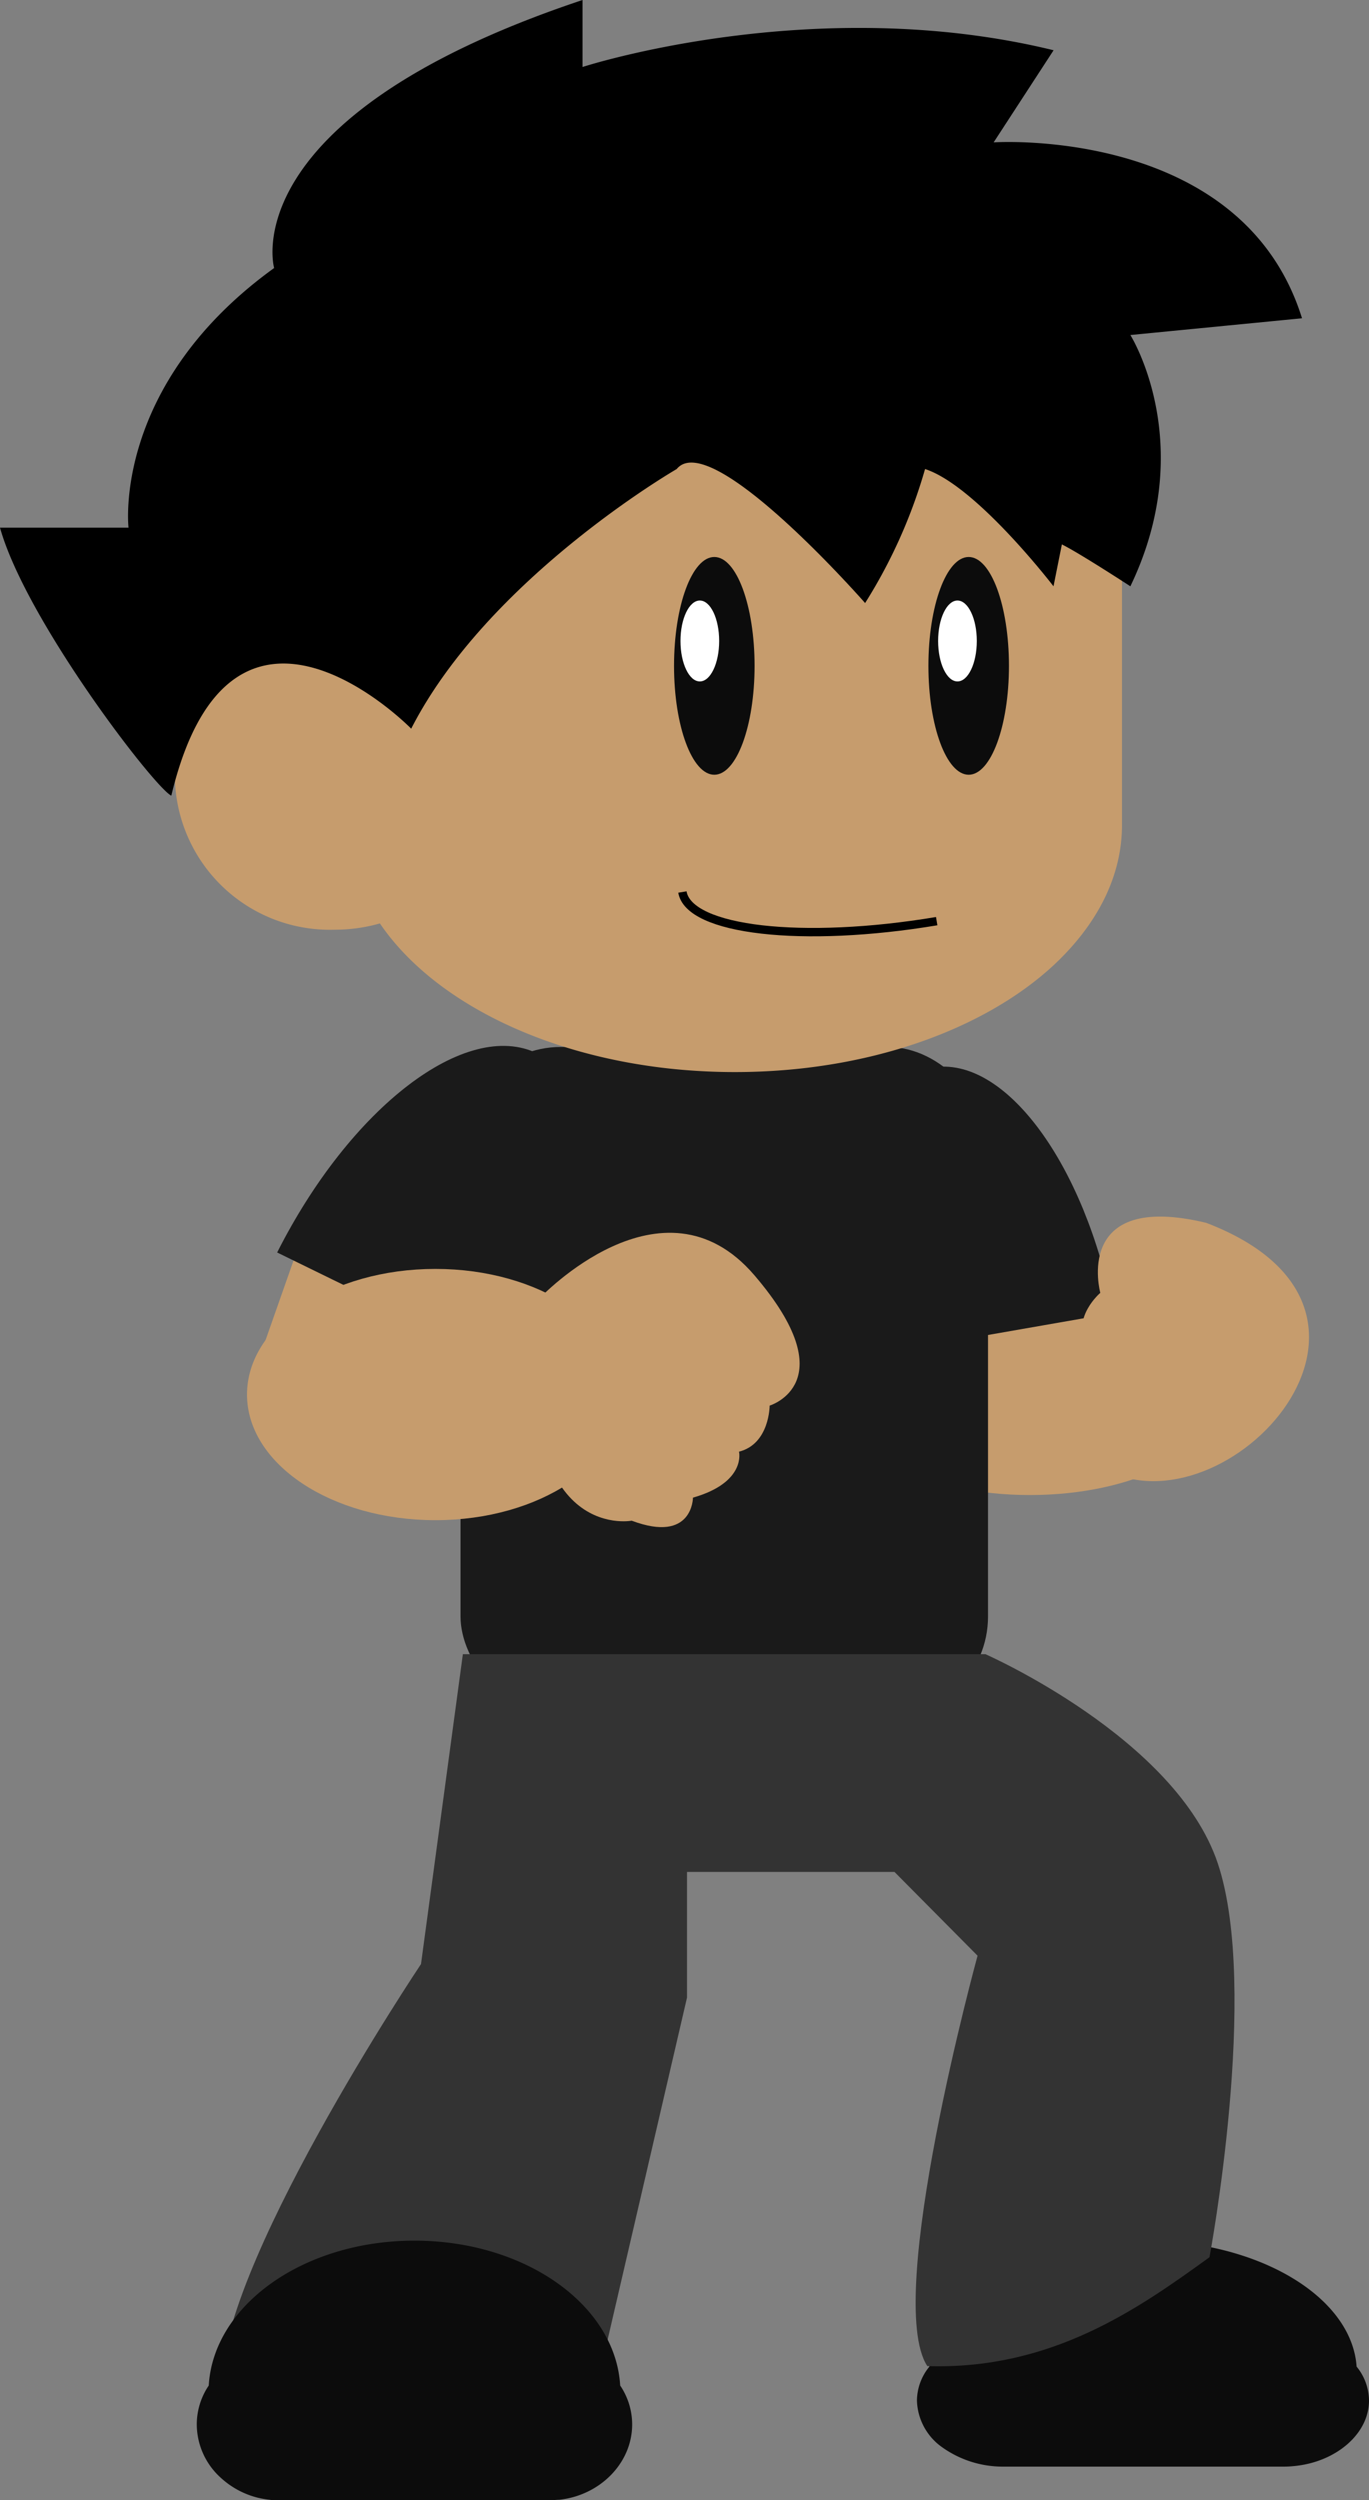
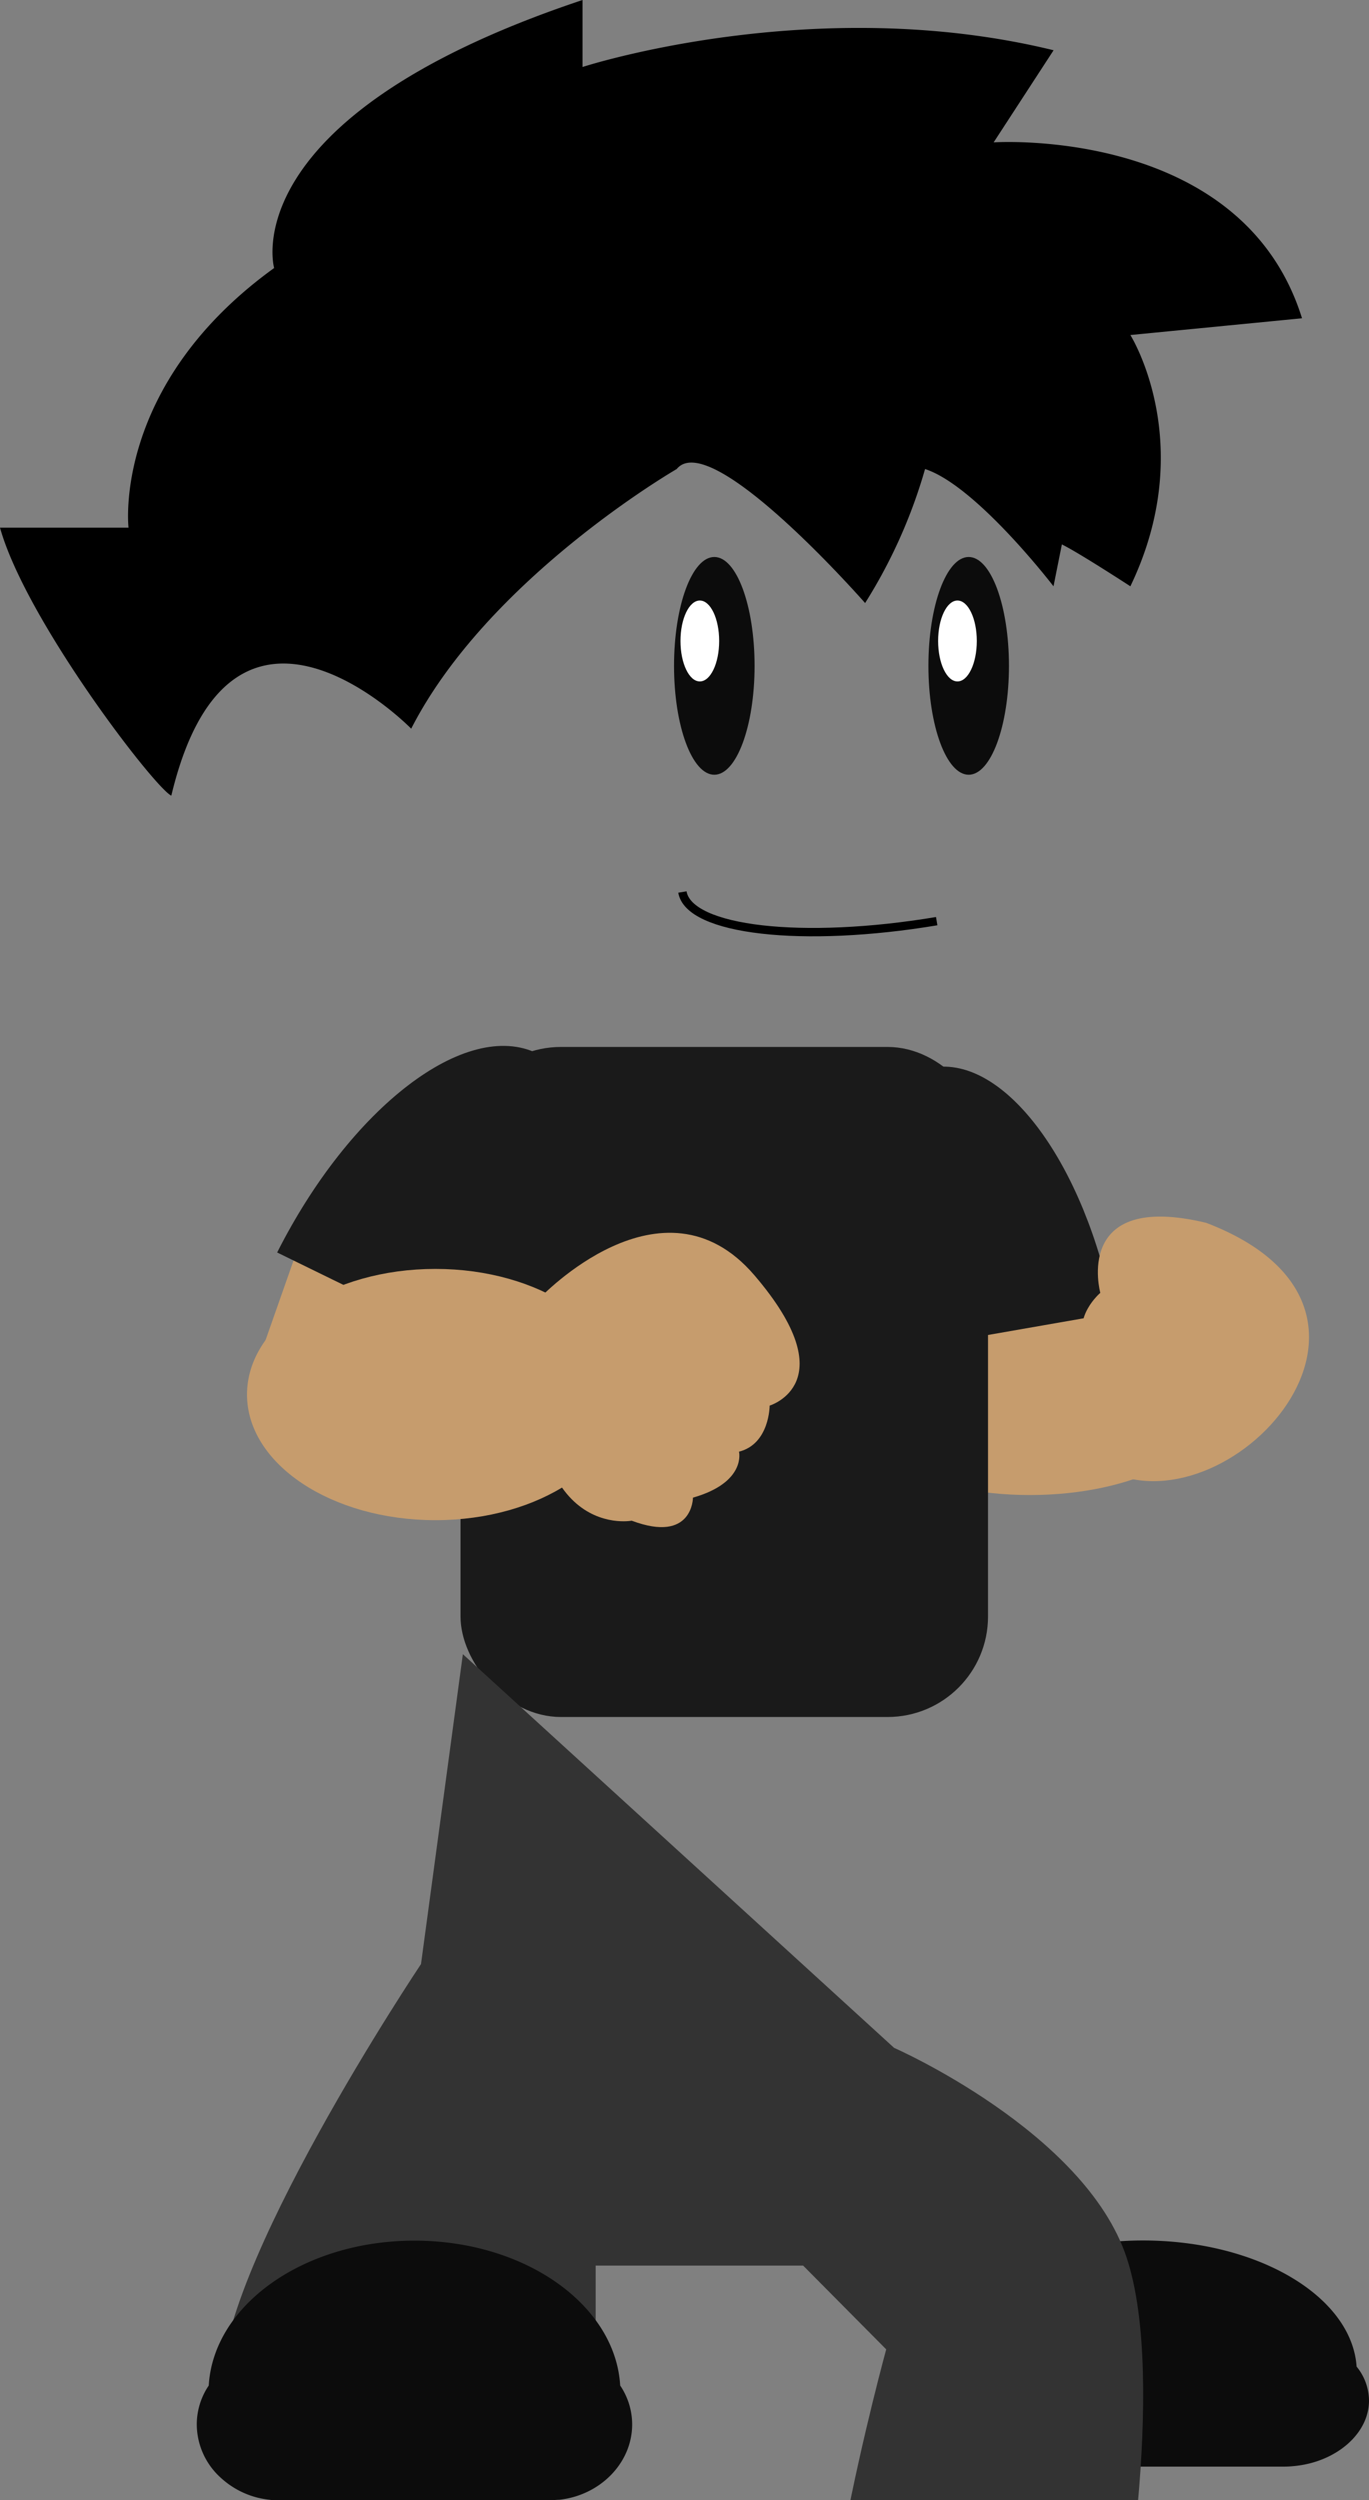
<svg xmlns="http://www.w3.org/2000/svg" viewBox="0 0 163.5 298.5">
  <rect x="0" y="0" width="163.5" height="298.5" fill="#808080" stroke="none" />
  <defs>
    <style>.cls-1{fill:#0c0c0c;}.cls-2{fill:#c69c6d;}.cls-3{fill:#1a1a1a;}.cls-4{fill:#333;}.cls-5{fill:#fff;}.cls-6{fill:none;stroke:#000;stroke-miterlimit:10;}</style>
  </defs>
  <title>idle</title>
  <g id="Layer_2" data-name="Layer 2">
    <g id="Layer_2-2" data-name="Layer 2">
      <path id="right-shoe" class="cls-1" d="M163.5,286.62c0,4-4,7.37-9,7.82a11.56,11.56,0,0,1-1.19.06H119.72a12.46,12.46,0,0,1-7.21-2.32,7.07,7.07,0,0,1-3-5.56,6.47,6.47,0,0,1,1.49-4.06c.58-8.38,11.79-15.06,25.51-15.06s24.93,6.68,25.51,15.06A6.47,6.47,0,0,1,163.5,286.62Z" />
      <ellipse id="right-forearm" class="cls-2" cx="123" cy="167" rx="22.5" ry="11.5" />
      <path id="right-shoulder" class="cls-3" d="M133,156.77l-32.09,5.6C98,144.52,102.59,129,111.3,127.47S129.6,139,133,156.77Z" />
      <rect id="shirt" class="cls-3" x="55" y="125" width="63" height="80" rx="12" />
-       <path id="face" class="cls-2" d="M134,49V98.5c0,6.25-3.05,12-8.25,16.82C117.4,123,103.5,128,87.77,128c-19,0-35.29-7.3-42.4-17.75A19.41,19.41,0,0,1,40,111a18.51,18.51,0,1,1,0-37c5,0,17-25,17-25A12.21,12.21,0,0,1,69.28,37h52.39A12.21,12.21,0,0,1,134,49Z" />
      <path id="hair" d="M20.46,95C18.41,94,3.07,74,0,63H15.35s-2-17,17.39-31c0,0-5.12-18,36.83-32V8s27.62-9,56.26-2l-7.16,11s29.67-2,36.83,21L135,40s8.18,13,0,30c0,0-6.14-4-8.18-5l-1,5s-9.2-12-15.34-14a61.87,61.87,0,0,1-7.16,16S84.91,51,80.82,56c0,0-22.51,13-31.71,31,0,0-21.49-22-28.65,8" />
      <rect id="left-arm" class="cls-2" x="33.5" y="144.5" width="18" height="24" transform="translate(54.3 -5.24) rotate(19.37)" />
      <path id="left-shoulder" class="cls-3" d="M64.53,164.9,33.1,149.54c8.76-17.33,22.55-27.93,31.08-23.76S72.82,147.34,64.53,164.9Z" />
      <ellipse id="left-forearm" class="cls-2" cx="52" cy="166.5" rx="22.5" ry="15" />
      <path id="left-hand" class="cls-2" d="M64.45,155s14.65-15.57,25.64-2.75,1.83,15.57,1.83,15.57,0,4.58-3.66,5.5c0,0,.91,3.66-5.5,5.49,0,0,0,5.5-7.32,2.75C75.44,181.57,60.78,184.32,64.45,155Z" />
      <path id="right-hand" class="cls-2" d="M144.06,146c-16-3.84-12.65,8.36-12.65,8.36s-3.38,2.86-1.73,6.19c0,0-3.28,1.6-.55,7.56,0,0-4.06,3.44,2.64,7.23C146.43,183.46,171.5,156.5,144.06,146Z" />
-       <path id="pants" class="cls-4" d="M55.28,197.5l-5,37s-24.78,37-23.79,51H71.14l10.91-47v-15h24.78l9.92,10s-11.25,41-6,49c14.89.46,25.22-6.87,33.7-13,0,0,6-32,1-47s-27.76-25-27.76-25Z" />
+       <path id="pants" class="cls-4" d="M55.28,197.5l-5,37s-24.78,37-23.79,51H71.14v-15h24.78l9.92,10s-11.25,41-6,49c14.89.46,25.22-6.87,33.7-13,0,0,6-32,1-47s-27.76-25-27.76-25Z" />
      <path id="left-shoe" class="cls-1" d="M75.5,289.46c0,4.61-3.82,8.46-8.7,9-.36,0-.76.06-1.14.06H33.34c-.38,0-.78,0-1.14-.06a10.14,10.14,0,0,1-5.8-2.6,8.63,8.63,0,0,1-2.9-6.38,8.3,8.3,0,0,1,1.43-4.66c.57-9.63,11.36-17.3,24.57-17.3s24,7.67,24.57,17.3A8.3,8.3,0,0,1,75.5,289.46Z" />
      <ellipse id="eye" class="cls-1" cx="85.31" cy="79.5" rx="4.81" ry="13" />
      <ellipse id="eye-2" data-name="eye" class="cls-1" cx="115.69" cy="79.5" rx="4.81" ry="13" />
      <ellipse id="eye-highlights" class="cls-5" cx="83.58" cy="76.53" rx="2.31" ry="4.83" />
      <ellipse id="eye-highlights-2" data-name="eye-highlights" class="cls-5" cx="114.35" cy="76.53" rx="2.31" ry="4.83" />
      <path id="smile" class="cls-6" d="M81.5,106.5c.77,4.6,14.35,6.16,30.37,3.48" />
    </g>
  </g>
</svg>